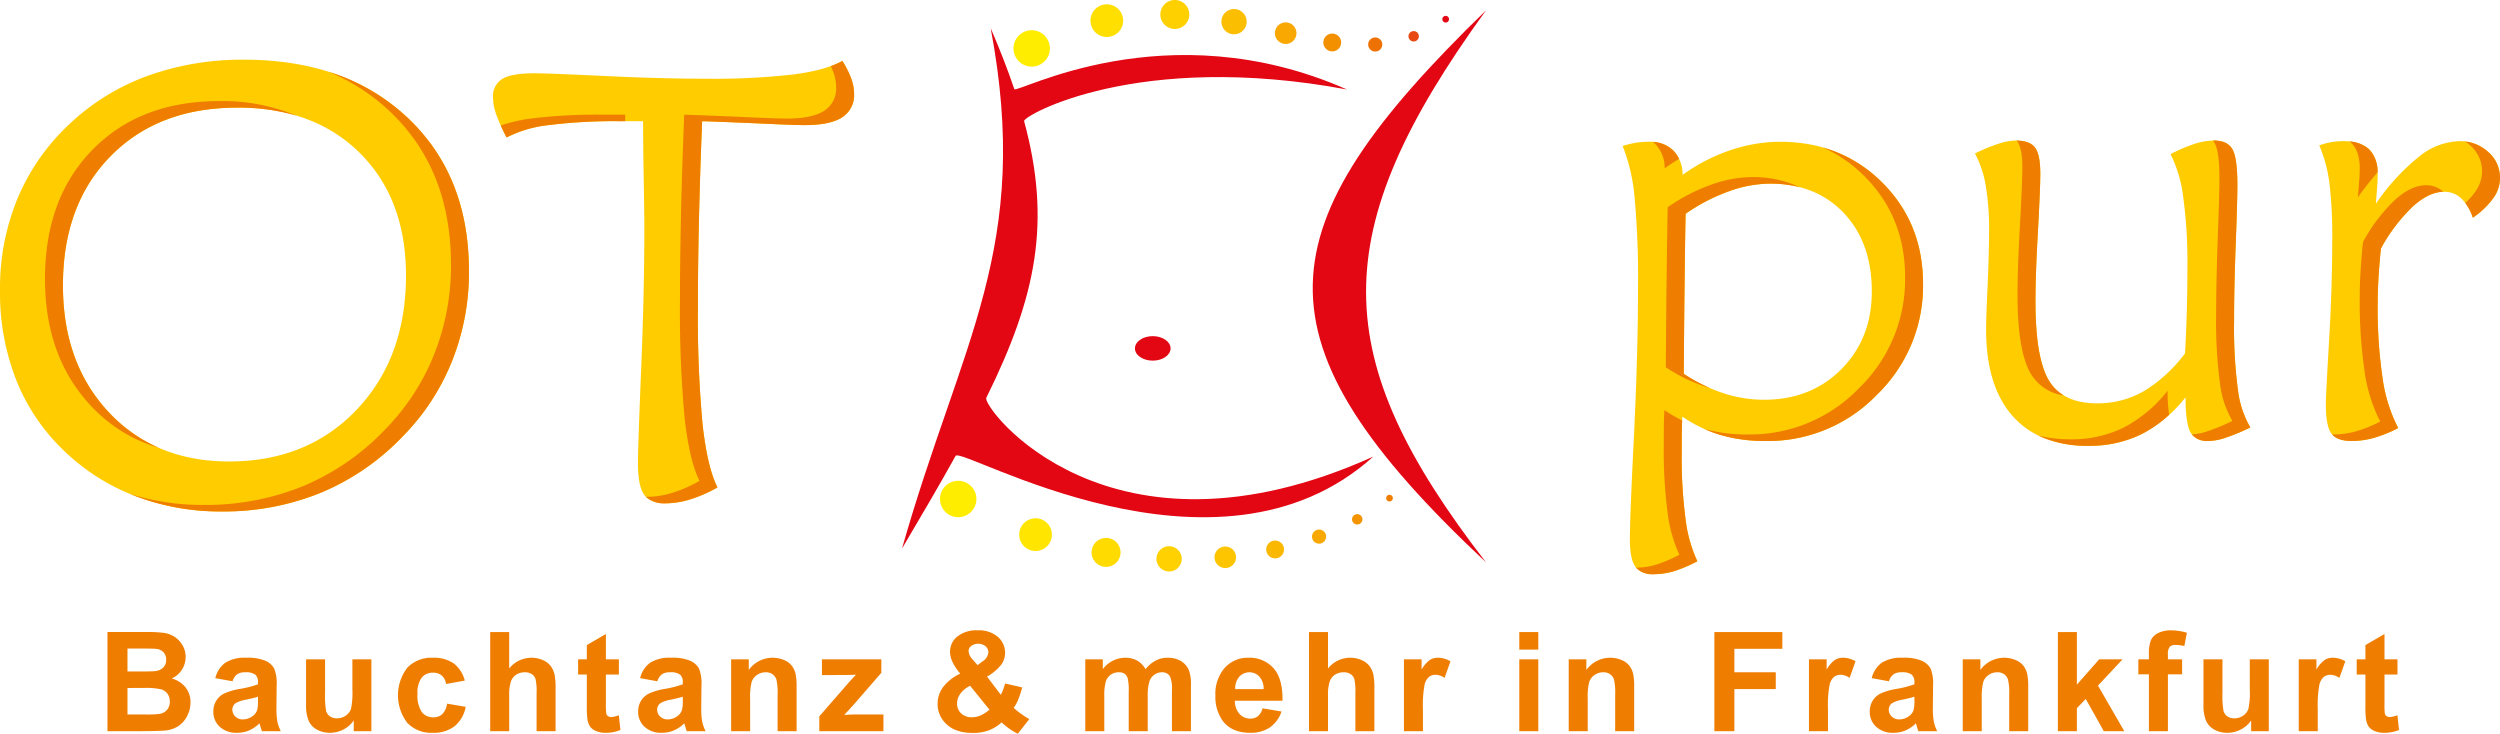
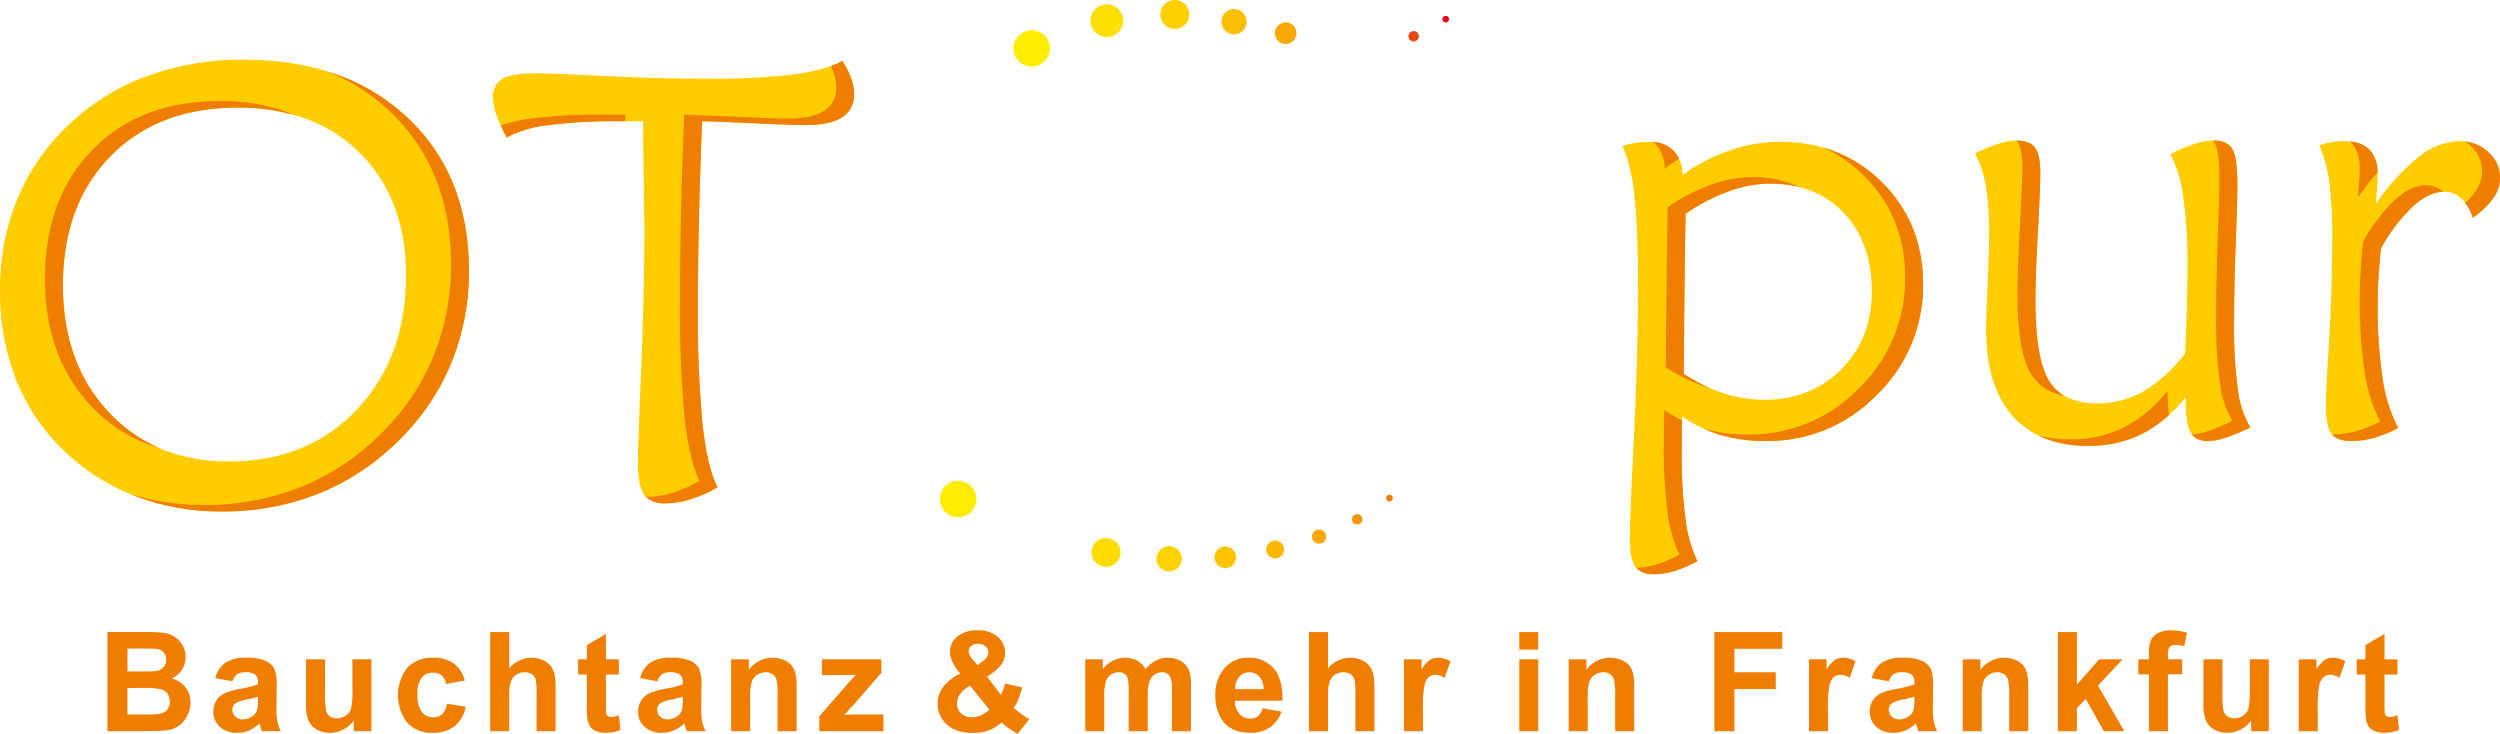
<svg xmlns="http://www.w3.org/2000/svg" id="Ebene_8" data-name="Ebene 8" viewBox="0 0 576.777 169.284">
  <defs>
    <style>.cls-1{fill:none;}.cls-2{clip-path:url(#clip-path);}.cls-20,.cls-3{fill:#ef7d00;}.cls-4{fill:#fc0;}.cls-5{fill:#ffed00;}.cls-10,.cls-11,.cls-12,.cls-13,.cls-14,.cls-15,.cls-16,.cls-17,.cls-18,.cls-19,.cls-20,.cls-5,.cls-6,.cls-7,.cls-8,.cls-9{fill-rule:evenodd;}.cls-6{fill:#ffdf00;}.cls-7{fill:#ffd000;}.cls-8{fill:#fcbe00;}.cls-9{fill:#f8a800;}.cls-10{fill:#f39000;}.cls-11{fill:#ee7203;}.cls-12{fill:#e84910;}.cls-13{fill:#e30613;}.cls-14{fill:#ffe500;}.cls-15{fill:#ffdb00;}.cls-16{fill:#ffd100;}.cls-17{fill:#fdc500;}.cls-18{fill:#fbb800;}.cls-19{fill:#f39400;}</style>
    <clipPath id="clip-path" transform="translate(-9.126 -9.679)">
      <rect id="SVGID" class="cls-1" x="33.917" y="155.107" width="528.692" height="23.856" />
    </clipPath>
  </defs>
  <title>OT-pur-logo2017</title>
  <g class="cls-2">
    <path class="cls-3" d="M559.253,161.8v-5.852l-4.4,2.56v3.291h-2.011v3.495h2.011v7.224a21.151,21.151,0,0,0,.142,3.09,4.068,4.068,0,0,0,.615,1.71,3.132,3.132,0,0,0,1.396,1.029,5.495,5.495,0,0,0,2.139.397,8.699,8.699,0,0,0,3.463-.655l-.373-3.401a5.661,5.661,0,0,1-1.763.421,1.232,1.232,0,0,1-.741-.218.962.962,0,0,1-.391-.555,16.778,16.778,0,0,1-.086-2.363v-6.679h2.996v-3.495Zm-15.396,11.452a26.129,26.129,0,0,1,.366-5.554,3.494,3.494,0,0,1,1.007-1.833,2.44,2.44,0,0,1,1.562-.507,3.846,3.846,0,0,1,2.059.719l1.356-3.823a5.561,5.561,0,0,0-2.886-.827,3.46,3.46,0,0,0-1.895.529,7.058,7.058,0,0,0-1.879,2.201v-2.357H539.471v16.571h4.386Zm-11.294,5.119V161.8H528.177v6.99a17.669,17.669,0,0,1-.328,4.47,3.129,3.129,0,0,1-1.216,1.53,3.448,3.448,0,0,1-2.013.617,2.7,2.7,0,0,1-1.622-.461,2.331,2.331,0,0,1-.883-1.248,21.233,21.233,0,0,1-.242-4.282v-7.615h-4.384v10.485a9.191,9.191,0,0,0,.593,3.667,4.317,4.317,0,0,0,1.919,2.059,6.074,6.074,0,0,0,2.996.733,6.667,6.667,0,0,0,3.112-.763,6.368,6.368,0,0,0,2.381-2.091v2.48Zm-30.095-13.121H504.902v13.121h4.384V165.249h3.275v-3.449h-3.275v-1.17a2.571,2.571,0,0,1,.413-1.708,1.79,1.79,0,0,1,1.364-.445,8.699,8.699,0,0,1,2.013.25l.593-3.058a12.173,12.173,0,0,0-3.667-.561,6.297,6.297,0,0,0-3.02.647,3.52,3.52,0,0,0-1.638,1.678,8.302,8.302,0,0,0-.443,3.12v1.248h-2.435Zm-14.182,13.121v-5.304l2.045-2.139,4.166,7.443H499.224L493.155,167.853l5.664-6.053h-5.398l-5.135,5.836V155.496h-4.384v22.874Zm-11.23-10.297a13.799,13.799,0,0,0-.242-2.95,4.834,4.834,0,0,0-.859-1.841,4.472,4.472,0,0,0-1.817-1.334,6.797,6.797,0,0,0-8.115,2.287v-2.435H461.951v16.571h4.386V170.865a14.317,14.317,0,0,1,.334-3.807,3.134,3.134,0,0,1,1.242-1.654,3.519,3.519,0,0,1,2.043-.625,2.608,2.608,0,0,1,1.522.437A2.437,2.437,0,0,1,472.39,166.441a13.078,13.078,0,0,1,.28,3.473v8.456h4.386Zm-26.257,3.213a8.674,8.674,0,0,1-.172,2.137,2.75,2.75,0,0,1-1.046,1.452,3.802,3.802,0,0,1-2.263.781,2.397,2.397,0,0,1-1.748-.671,2.152,2.152,0,0,1-.685-1.592,1.83,1.83,0,0,1,.857-1.546,8.047,8.047,0,0,1,2.389-.763q1.824-.392,2.668-.671Zm-4.807-6.045a3.135,3.135,0,0,1,1.825-.461,3.736,3.736,0,0,1,2.357.539,2.272,2.272,0,0,1,.625,1.801v.437a23.9,23.9,0,0,1-4.26,1.076,14.604,14.604,0,0,0-3.487,1.023,4.379,4.379,0,0,0-1.881,1.684,4.72,4.72,0,0,0-.671,2.504,4.609,4.609,0,0,0,1.476,3.511,5.639,5.639,0,0,0,4.032,1.388,6.892,6.892,0,0,0,2.73-.545,7.913,7.913,0,0,0,2.403-1.638c.032.082.084.254.158.515q.249.857.419,1.294h4.338a9.447,9.447,0,0,1-.787-2.223,17.635,17.635,0,0,1-.212-3.223l.048-5.117a9.054,9.054,0,0,0-.585-3.924,4.368,4.368,0,0,0-2.021-1.764,10.515,10.515,0,0,0-4.368-.693,8.442,8.442,0,0,0-4.869,1.154,6.192,6.192,0,0,0-2.309,3.557l3.978.717a3.196,3.196,0,0,1,1.06-1.614m-15.133,8.011a26.083,26.083,0,0,1,.367-5.554,3.467,3.467,0,0,1,1.007-1.833,2.434,2.434,0,0,1,1.56-.507,3.836,3.836,0,0,1,2.059.719l1.358-3.823a5.566,5.566,0,0,0-2.886-.827,3.455,3.455,0,0,0-1.895.529,7.085,7.085,0,0,0-1.881,2.201v-2.357H426.475v16.571h4.384Zm-21.591,5.119v-9.72h9.548v-3.871h-9.548V159.365H420.33v-3.869H404.65v22.874Zm-23.119-10.297a13.67,13.67,0,0,0-.242-2.95,4.83,4.83,0,0,0-.857-1.841,4.472,4.472,0,0,0-1.817-1.334,6.797,6.797,0,0,0-8.115,2.287v-2.435h-4.072v16.571h4.384V170.865a14.292,14.292,0,0,1,.336-3.807,3.14,3.14,0,0,1,1.24-1.654,3.525,3.525,0,0,1,2.045-.625,2.608,2.608,0,0,1,1.522.437,2.448,2.448,0,0,1,.913,1.224,13.168,13.168,0,0,1,.28,3.473v8.456h4.384Zm-22.121-6.273h-4.384v16.571h4.384Zm0-6.303h-4.384v4.056h4.384Zm-26.614,17.755a25.946,25.946,0,0,1,.367-5.554,3.48,3.48,0,0,1,1.005-1.833,2.44,2.44,0,0,1,1.562-.507,3.846,3.846,0,0,1,2.059.719l1.358-3.823a5.573,5.573,0,0,0-2.888-.827,3.46,3.46,0,0,0-1.895.529,7.084,7.084,0,0,0-1.879,2.201v-2.357h-4.072v16.571h4.384Zm-26.289-17.755v22.874h4.384v-8.3a9.534,9.534,0,0,1,.399-3.16,3.056,3.056,0,0,1,1.256-1.6,3.632,3.632,0,0,1,1.949-.531,2.835,2.835,0,0,1,1.584.413,2.184,2.184,0,0,1,.883,1.116,12.983,12.983,0,0,1,.25,3.307v8.754h4.384v-9.72a17.418,17.418,0,0,0-.226-3.293,5.23,5.23,0,0,0-.843-1.933,4.457,4.457,0,0,0-1.833-1.436,6.574,6.574,0,0,0-7.803,1.919v-8.41Zm-17.02,13.169a4.043,4.043,0,0,1,.921-2.84,3.163,3.163,0,0,1,4.649-.056,4.213,4.213,0,0,1,.983,2.896ZM299.347,174.907a2.686,2.686,0,0,1-1.732.561,3.322,3.322,0,0,1-2.528-1.084,4.447,4.447,0,0,1-1.061-3.036H305.011q.093-5.039-2.045-7.481a7.351,7.351,0,0,0-5.834-2.441,7.091,7.091,0,0,0-5.446,2.333,9.143,9.143,0,0,0-2.153,6.451,9.483,9.483,0,0,0,1.638,5.71q2.076,2.825,6.397,2.824a7.821,7.821,0,0,0,4.55-1.254,7.19,7.19,0,0,0,2.66-3.659l-4.37-.735A3.483,3.483,0,0,1,299.347,174.907m-39.832,3.463h4.384v-8.051a11.725,11.725,0,0,1,.352-3.417,2.987,2.987,0,0,1,1.162-1.576,3.188,3.188,0,0,1,1.825-.547,2.303,2.303,0,0,1,1.334.344,1.992,1.992,0,0,1,.725,1.047,12.468,12.468,0,0,1,.236,3.12v9.081H273.917v-7.957a11.82,11.82,0,0,1,.359-3.425,3.101,3.101,0,0,1,1.17-1.646,2.975,2.975,0,0,1,1.732-.563,2.077,2.077,0,0,1,1.871.937,7.048,7.048,0,0,1,.453,3.183v9.471h4.384v-10.595a9.443,9.443,0,0,0-.451-3.431,4.538,4.538,0,0,0-1.889-2.177,5.999,5.999,0,0,0-3.09-.741,5.771,5.771,0,0,0-2.698.655,7.661,7.661,0,0,0-2.357,1.981,5.03,5.03,0,0,0-1.919-1.981,5.551,5.551,0,0,0-2.762-.655,6.504,6.504,0,0,0-5.165,2.636v-2.263h-4.04Zm-22.109-4.961a8.71,8.71,0,0,1-2.077,1.342,5.009,5.009,0,0,1-1.981.405,3.425,3.425,0,0,1-2.488-.899,3.077,3.077,0,0,1-.929-2.317,3.809,3.809,0,0,1,.749-2.199,5.925,5.925,0,0,1,2.263-1.841Zm-3.825-11.516a3.312,3.312,0,0,1-.999-1.965,1.574,1.574,0,0,1,.593-1.21,2.791,2.791,0,0,1,3.347.07,1.899,1.899,0,0,1,.633,1.436,2.731,2.731,0,0,1-1.312,2.013l-1.184.905Zm11.306,12.6a18.137,18.137,0,0,1-1.897-1.506,8.256,8.256,0,0,0,.937-1.632,24.253,24.253,0,0,0,1.031-3.082l-3.964-.905a10.644,10.644,0,0,1-.967,2.606l-3.183-4.198a11.164,11.164,0,0,0,3.339-2.824,4.69,4.69,0,0,0,.827-2.636,4.803,4.803,0,0,0-1.67-3.699,6.649,6.649,0,0,0-4.633-1.512,7.013,7.013,0,0,0-4.735,1.442,4.49,4.49,0,0,0-1.662,3.519,5.579,5.579,0,0,0,.593,2.379,12.387,12.387,0,0,0,1.764,2.646,10.699,10.699,0,0,0-3.916,3.05,6.44,6.44,0,0,0-1.312,3.954,6.208,6.208,0,0,0,1.67,4.276q2.154,2.403,6.429,2.403a10.438,10.438,0,0,0,3.713-.593,9.419,9.419,0,0,0,2.95-1.841,15.476,15.476,0,0,0,3.745,2.622l2.652-3.385a14.614,14.614,0,0,1-1.708-1.084m-31.949,3.877v-3.855h-6.786c-.292,0-1.045.038-2.263.11l2.231-2.419,6.335-7.302v-3.106H198.757v3.635l5.852-.03c.831-.01,1.502-.032,2.011-.062q-.731.731-2.261,2.48l-6.211,7.13v3.417Zm-20.032-10.297a13.669,13.669,0,0,0-.242-2.95,4.83,4.83,0,0,0-.857-1.841,4.472,4.472,0,0,0-1.817-1.334,6.797,6.797,0,0,0-8.115,2.287v-2.435h-4.072v16.571h4.384V170.865a14.292,14.292,0,0,1,.336-3.807,3.14,3.14,0,0,1,1.24-1.654,3.525,3.525,0,0,1,2.045-.625,2.597,2.597,0,0,1,1.52.437,2.441,2.441,0,0,1,.915,1.224,13.169,13.169,0,0,1,.28,3.473v8.456h4.384Zm-26.257,3.213a8.574,8.574,0,0,1-.172,2.137,2.736,2.736,0,0,1-1.045,1.452,3.802,3.802,0,0,1-2.263.781,2.397,2.397,0,0,1-1.748-.671,2.154,2.154,0,0,1-.687-1.592,1.832,1.832,0,0,1,.859-1.546,8.05,8.05,0,0,1,2.387-.763q1.827-.392,2.668-.671Zm-4.805-6.045a3.131,3.131,0,0,1,1.825-.461,3.74,3.74,0,0,1,2.357.539,2.271,2.271,0,0,1,.623,1.801v.437a23.9,23.9,0,0,1-4.26,1.076,14.662,14.662,0,0,0-3.487,1.023,4.385,4.385,0,0,0-1.879,1.684,4.72,4.72,0,0,0-.671,2.504,4.614,4.614,0,0,0,1.474,3.511,5.644,5.644,0,0,0,4.034,1.388,6.892,6.892,0,0,0,2.73-.545,7.913,7.913,0,0,0,2.403-1.638q.048.123.156.515.252.857.421,1.294h4.338a9.357,9.357,0,0,1-.787-2.223,17.635,17.635,0,0,1-.212-3.223l.048-5.117a9.054,9.054,0,0,0-.585-3.924,4.368,4.368,0,0,0-2.021-1.764,10.525,10.525,0,0,0-4.37-.693,8.439,8.439,0,0,0-4.867,1.154,6.183,6.183,0,0,0-2.309,3.557l3.978.717a3.184,3.184,0,0,1,1.06-1.614M148.914,161.8v-5.852l-4.4,2.56v3.291H142.501v3.495h2.013v7.224a21.248,21.248,0,0,0,.14,3.09,4.068,4.068,0,0,0,.615,1.71,3.128,3.128,0,0,0,1.398,1.029,5.478,5.478,0,0,0,2.137.397,8.699,8.699,0,0,0,3.463-.655l-.373-3.401a5.662,5.662,0,0,1-1.764.421,1.236,1.236,0,0,1-.741-.218.95.95,0,0,1-.389-.555,16.446,16.446,0,0,1-.086-2.363v-6.679h2.996v-3.495Zm-26.694-6.303v22.874h4.384v-8.3a9.544,9.544,0,0,1,.397-3.16,3.066,3.066,0,0,1,1.256-1.6,3.639,3.639,0,0,1,1.951-.531,2.839,2.839,0,0,1,1.584.413,2.17,2.17,0,0,1,.881,1.116,12.982,12.982,0,0,1,.25,3.307v8.754h4.384v-9.72a17.249,17.249,0,0,0-.226-3.293,5.165,5.165,0,0,0-.843-1.933,4.443,4.443,0,0,0-1.833-1.436,6.571,6.571,0,0,0-7.801,1.919v-8.41Zm-8.432,7.232a7.997,7.997,0,0,0-4.813-1.302,7.701,7.701,0,0,0-5.866,2.285,10.454,10.454,0,0,0-.008,12.74,7.581,7.581,0,0,0,5.796,2.293,7.974,7.974,0,0,0,5.103-1.512,7.647,7.647,0,0,0,2.574-4.48l-4.306-.733a4.276,4.276,0,0,1-1.124,2.443,2.952,2.952,0,0,1-2.043.709,3.25,3.25,0,0,1-2.66-1.216,6.702,6.702,0,0,1-.991-4.166,5.787,5.787,0,0,1,.975-3.783,3.273,3.273,0,0,1,2.612-1.132,2.995,2.995,0,0,1,2.005.655,3.14,3.14,0,0,1,.991,1.951l4.324-.781a7.223,7.223,0,0,0-2.568-3.97M94.811,178.37V161.8H90.425v6.99a17.669,17.669,0,0,1-.328,4.47,3.129,3.129,0,0,1-1.216,1.53,3.448,3.448,0,0,1-2.013.617,2.7,2.7,0,0,1-1.622-.461,2.331,2.331,0,0,1-.883-1.248,21.073,21.073,0,0,1-.242-4.282v-7.615H79.738v10.485a9.191,9.191,0,0,0,.593,3.667,4.317,4.317,0,0,0,1.919,2.059,6.074,6.074,0,0,0,2.996.733,6.667,6.667,0,0,0,3.112-.763,6.384,6.384,0,0,0,2.381-2.091v2.48Zm-26.165-7.084a8.574,8.574,0,0,1-.172,2.137,2.736,2.736,0,0,1-1.045,1.452,3.802,3.802,0,0,1-2.263.781,2.397,2.397,0,0,1-1.748-.671,2.154,2.154,0,0,1-.687-1.592,1.832,1.832,0,0,1,.859-1.546,8.05,8.05,0,0,1,2.387-.763q1.827-.392,2.668-.671Zm-4.805-6.045a3.135,3.135,0,0,1,1.825-.461,3.74,3.74,0,0,1,2.357.539,2.271,2.271,0,0,1,.623,1.801v.437a23.865,23.865,0,0,1-4.258,1.076,14.654,14.654,0,0,0-3.489,1.023A4.385,4.385,0,0,0,59.019,171.34a4.72,4.72,0,0,0-.671,2.504,4.614,4.614,0,0,0,1.474,3.511,5.648,5.648,0,0,0,4.034,1.388,6.892,6.892,0,0,0,2.73-.545,7.914,7.914,0,0,0,2.403-1.638q.048.123.156.515.252.857.421,1.294h4.338a9.357,9.357,0,0,1-.787-2.223,17.634,17.634,0,0,1-.212-3.223l.048-5.117a9.054,9.054,0,0,0-.585-3.924,4.368,4.368,0,0,0-2.021-1.764,10.519,10.519,0,0,0-4.37-.693,8.439,8.439,0,0,0-4.867,1.154,6.192,6.192,0,0,0-2.309,3.557l3.978.717a3.184,3.184,0,0,1,1.06-1.614m-21.575,3.16a15.711,15.711,0,0,1,4.094.328,2.82,2.82,0,0,1,1.444,1.045,2.984,2.984,0,0,1,.499,1.748,2.809,2.809,0,0,1-.647,1.943,2.868,2.868,0,0,1-1.678.913,20.9,20.9,0,0,1-3.168.14H38.536v-6.115Zm-1.076-9.097q3.259,0,3.946.078a2.64,2.64,0,0,1,1.74.805,2.501,2.501,0,0,1,.585,1.724,2.407,2.407,0,0,1-.679,1.785,3.043,3.043,0,0,1-1.863.821q-.656.078-3.355.078H38.536v-5.291Zm-7.272,19.067h7.785q4.416-.03,5.57-.156a6.553,6.553,0,0,0,3.098-1.084,6.114,6.114,0,0,0,1.981-2.357,6.772,6.772,0,0,0,.727-3.034,5.511,5.511,0,0,0-1.124-3.449,6.022,6.022,0,0,0-3.213-2.075,5.419,5.419,0,0,0,3.213-4.961,5.183,5.183,0,0,0-.701-2.676,5.874,5.874,0,0,0-1.756-1.911,5.955,5.955,0,0,0-2.389-.945,26.555,26.555,0,0,0-4.048-.226H33.917Z" transform="translate(-9.126 -9.679)" />
  </g>
  <path class="cls-4" d="M102.795,73.238q0-17.585-10.561-28.17Q81.662,34.496,63.922,34.508q-18.297,0-29.285,11.201-11,11.178-10.988,29.831,0,18.012,10.632,29.308,10.644,11.285,27.695,11.296,18.084,0,29.451-11.961Q102.783,92.224,102.795,73.238ZM60.244,127.679a54.961,54.961,0,0,1-19.792-3.512,48.459,48.459,0,0,1-16.232-10.181A46.053,46.053,0,0,1,12.923,97.492a55.246,55.246,0,0,1-3.797-20.979,54.138,54.138,0,0,1,4.058-21.074A49.637,49.637,0,0,1,25.192,38.258,52.1,52.1,0,0,1,43.133,27.198,64.225,64.225,0,0,1,65.37,23.449q23.566,0,37.757,13.361,14.203,13.349,14.192,35.455A55.116,55.116,0,0,1,113.45,92.888a52.285,52.285,0,0,1-11.225,17.277,55.853,55.853,0,0,1-18.914,13.124,59.361,59.361,0,0,1-23.067,4.39Zm114.411-5.553a31.693,31.693,0,0,1-6.313,2.776,19.792,19.792,0,0,1-5.625.902q-3.56,0-4.984-1.993-1.424-1.958-1.424-7.404,0-3.524.736-21.572.748-18.048.736-32.513,0-3.667-.214-15.568-.071-5.767-.071-9.113H152.204a122.589,122.589,0,0,0-16.517.902,27.689,27.689,0,0,0-9.683,2.848,43.352,43.352,0,0,1-2.373-5.245,12.314,12.314,0,0,1-.759-3.868,4.694,4.694,0,0,1,2.16-4.414c1.424-.854,3.939-1.281,7.499-1.281q2.777,0,15.924.617,13.135.641,23.566.641a164.662,164.662,0,0,0,20.077-.973c4.984-.641,8.757-1.685,11.367-3.133a20.925,20.925,0,0,1,2.041,4.058,10.004,10.004,0,0,1,.664,3.441,6.083,6.083,0,0,1-2.777,5.53c-1.851,1.187-4.723,1.78-8.638,1.78-1.424,0-4.912-.119-10.418-.38-5.53-.237-9.92-.427-13.219-.522q-.498,12.175-.736,22.925-.249,10.751-.237,19.792A268.29,268.29,0,0,0,171.213,107.578c.736,6.574,1.875,11.439,3.441,14.548Zm222.936-26.2a38.543,38.543,0,0,0,9.113,4.461,29.951,29.951,0,0,0,9.398,1.519q10.822,0,17.846-7.048c4.675-4.723,7.025-10.679,7.025-17.918q0-11.249-6.431-18.084c-4.296-4.533-9.967-6.811-17.063-6.811a28.319,28.319,0,0,0-9.516,1.78,42.433,42.433,0,0,0-9.944,5.173q-.142,6.55-.237,15.758-.107,9.22-.19,21.169Zm-.332,9.872c-.048.973-.095,2.041-.119,3.204-.024,1.139-.024,2.824-.024,5.007a108.581,108.581,0,0,0,.878,15.378,31.989,31.989,0,0,0,2.729,9.778,31.84,31.84,0,0,1-5.411,2.302,16.791,16.791,0,0,1-4.604.688c-2.041,0-3.465-.569-4.295-1.733-.831-1.163-1.258-3.275-1.258-6.336,0-3.251.309-11.225.949-23.993q.926-19.116.926-33.438a206.822,206.822,0,0,0-.831-21.928A42.309,42.309,0,0,0,383.494,43.36a21.094,21.094,0,0,1,2.99-.736,18.664,18.664,0,0,1,3.133-.237,7.497,7.497,0,0,1,5.553,2.017A8.072,8.072,0,0,1,397.33,50.028a41.013,41.013,0,0,1,10.94-5.672,36.337,36.337,0,0,1,11.51-1.97q14.097,0,23.566,9.374,9.433,9.398,9.445,23.376a34.893,34.893,0,0,1-10.679,25.654,34.91,34.91,0,0,1-25.607,10.632,36.743,36.743,0,0,1-10.323-1.353,31.727,31.727,0,0,1-8.923-4.272Zm116.096-4.461a31.45,31.45,0,0,1-10.134,8.496,27.154,27.154,0,0,1-12.246,2.705q-11.462,0-17.561-6.93-6.087-6.906-6.075-19.982,0-2.776.356-10.252c.213-4.984.332-9.042.332-12.198a60.473,60.473,0,0,0-.759-10.608,24.303,24.303,0,0,0-2.492-7.476A37.88,37.88,0,0,1,470.234,42.838a13.089,13.089,0,0,1,3.916-.736q3.275,0,4.485,1.638c.807,1.092,1.21,3.085,1.21,6.004,0,2.326-.19,6.763-.546,13.313q-.57,9.86-.569,16.185,0,13.278,3.204,18.392,3.204,5.091,11.059,5.102A21.34,21.34,0,0,0,503.672,99.96a33.652,33.652,0,0,0,9.564-8.757c.166-2.966.308-6.099.403-9.35q.143-4.912.143-10.75a108.976,108.976,0,0,0-.949-15.829,30.105,30.105,0,0,0-2.943-10.039,38.373,38.373,0,0,1,5.553-2.373,15.423,15.423,0,0,1,4.461-.759c2.041,0,3.441.641,4.225,1.946.807,1.305,1.187,4.106,1.187,8.425,0,2.017-.119,6.502-.38,13.432q-.392,10.395-.38,17.775a108.505,108.505,0,0,0,.878,15.9,22.3,22.3,0,0,0,2.871,8.71,45.494,45.494,0,0,1-5.767,2.397,12.979,12.979,0,0,1-3.963.736c-1.993,0-3.346-.688-4.105-2.041-.736-1.376-1.115-4.058-1.115-8.045Zm43.904-44.639a50.061,50.061,0,0,1,9.944-10.869,15.442,15.442,0,0,1,9.326-3.584,9.584,9.584,0,0,1,6.621,2.468,7.868,7.868,0,0,1,2.753,6.076,7.984,7.984,0,0,1-1.566,4.628,18.636,18.636,0,0,1-4.699,4.485,10.847,10.847,0,0,0-2.729-4.509,5.714,5.714,0,0,0-3.94-1.471c-2.254,0-4.651,1.115-7.143,3.37a38.999,38.999,0,0,0-7.381,9.706c-.237,2.088-.403,4.2-.546,6.36-.143,2.159-.214,4.248-.214,6.289A110.664,110.664,0,0,0,558.825,97.041a36.19,36.19,0,0,0,3.583,11.391,29.725,29.725,0,0,1-5.458,2.231,19.468,19.468,0,0,1-5.245.759q-3.418,0-4.699-1.709-1.282-1.708-1.282-6.835,0-1.887.736-14.429c.499-8.377.736-16.138.736-23.328a101.743,101.743,0,0,0-.688-13.551,32.691,32.691,0,0,0-2.302-8.353,17.556,17.556,0,0,1,2.753-.736,15.377,15.377,0,0,1,2.8-.237q4.022,0,5.98,1.922c1.305,1.258,1.946,3.228,1.946,5.861,0,.594-.024,1.424-.095,2.468-.071,1.044-.19,2.445-.332,4.201Z" transform="translate(-9.126 -9.679)" />
  <path class="cls-3" d="M77.489,36.35a47.233,47.233,0,0,0-13.567-1.842q-18.297,0-29.285,11.201-11,11.178-10.988,29.831,0,18.012,10.632,29.308a34.811,34.811,0,0,0,11.474,8.142,34.618,34.618,0,0,1-15.615-9.648q-10.644-11.32-10.632-29.309,0-18.653,10.988-29.831,10.999-11.213,29.285-11.201a44.128,44.128,0,0,1,17.708,3.348ZM60.244,127.679a54.961,54.961,0,0,1-19.792-3.512q-.64-.245-1.269-.506A55.866,55.866,0,0,0,56.103,126.173a59.361,59.361,0,0,0,23.067-4.39,55.853,55.853,0,0,0,18.914-13.124,52.285,52.285,0,0,0,11.225-17.277A55.115,55.115,0,0,0,113.178,70.759q0-22.106-14.192-35.455a46.022,46.022,0,0,0-14.077-9.076,46.664,46.664,0,0,1,18.218,10.582q14.203,13.349,14.192,35.455A55.116,55.116,0,0,1,113.45,92.888a52.285,52.285,0,0,1-11.225,17.277,55.853,55.853,0,0,1-18.914,13.124,59.361,59.361,0,0,1-23.067,4.39Zm114.411-5.553a31.693,31.693,0,0,1-6.313,2.776,19.792,19.792,0,0,1-5.625.902,6.16,6.16,0,0,1-4.582-1.514c.144.005.292.008.441.008a19.794,19.794,0,0,0,5.624-.902,31.693,31.693,0,0,0,6.313-2.777c-1.566-3.109-2.705-7.974-3.441-14.548A268.273,268.273,0,0,1,166.005,78.852q0-9.042.237-19.792.249-10.75.736-22.925c3.299.095,7.689.285,13.219.522,5.506.261,8.994.38,10.418.38,3.916,0,6.787-.593,8.638-1.78a6.083,6.083,0,0,0,2.777-5.53A10.004,10.004,0,0,0,201.365,26.286q-.23-.65-.559-1.36a18.66,18.66,0,0,0,2.659-1.192,20.925,20.925,0,0,1,2.041,4.058,10.004,10.004,0,0,1,.664,3.441,6.083,6.083,0,0,1-2.777,5.53c-1.851,1.187-4.723,1.78-8.638,1.78-1.424,0-4.912-.119-10.418-.38-5.53-.237-9.92-.427-13.219-.522q-.498,12.175-.736,22.925-.249,10.751-.237,19.792A268.29,268.29,0,0,0,171.213,107.578c.736,6.574,1.875,11.439,3.441,14.548Zm-21.296-84.485h-1.154a122.589,122.589,0,0,0-16.517.902,27.689,27.689,0,0,0-9.683,2.848q-.776-1.483-1.354-2.761a35.729,35.729,0,0,1,6.896-1.592,122.589,122.589,0,0,1,16.517-.902h5.292q0,.699.003,1.506Zm244.233,58.285a40.483,40.483,0,0,0,6.019,3.279q-.524-.152-1.047-.323a38.539,38.539,0,0,1-9.113-4.461q.071-11.961.19-21.169.107-9.22.237-15.758A42.431,42.431,0,0,1,403.821,52.32a28.319,28.319,0,0,1,9.516-1.78,24.797,24.797,0,0,1,10.953,2.313,27.468,27.468,0,0,0-6.812-.807,28.319,28.319,0,0,0-9.516,1.78,42.433,42.433,0,0,0-9.944,5.173q-.142,6.55-.237,15.758-.107,9.22-.19,21.169Zm-.375,10.757c-.032.726-.06,1.499-.076,2.32-.024,1.139-.024,2.824-.024,5.007a108.581,108.581,0,0,0,.878,15.378,31.989,31.989,0,0,0,2.729,9.778,31.84,31.84,0,0,1-5.411,2.302,16.791,16.791,0,0,1-4.604.688,5.087,5.087,0,0,1-4.12-1.506,16.813,16.813,0,0,0,4.583-.688,31.844,31.844,0,0,0,5.411-2.302,31.984,31.984,0,0,1-2.729-9.778,108.579,108.579,0,0,1-.878-15.378c0-2.183,0-3.868.024-5.007.024-1.163.071-2.231.119-3.204a34.137,34.137,0,0,0,4.099,2.39Zm-6.723-64.262a7.128,7.128,0,0,1,4.676,1.984,6.725,6.725,0,0,1,1.346,1.938q-1.707,1.006-3.327,2.181a8.072,8.072,0,0,0-2.16-5.624,6.419,6.419,0,0,0-.536-.478Zm39.247,1.299A31.39,31.39,0,0,1,443.346,51.761q9.433,9.398,9.445,23.376a34.893,34.893,0,0,1-10.679,25.654,34.91,34.91,0,0,1-25.607,10.632,36.743,36.743,0,0,1-10.323-1.353,29.772,29.772,0,0,1-3.846-1.422,37.039,37.039,0,0,0,10.029,1.268A34.91,34.91,0,0,0,437.971,99.285a34.894,34.894,0,0,0,10.679-25.654q0-13.99-9.445-23.376a31.887,31.887,0,0,0-9.464-6.536ZM509.578,105.371a27.807,27.807,0,0,1-6.357,4.462,27.154,27.154,0,0,1-12.246,2.705,26.213,26.213,0,0,1-11.59-2.374,29.997,29.997,0,0,0,7.449.869,27.153,27.153,0,0,0,12.246-2.705,31.45,31.45,0,0,0,10.134-8.496,34.245,34.245,0,0,0,.364,5.54ZM474.392,42.105q3.077.059,4.243,1.635c.807,1.092,1.21,3.085,1.21,6.004,0,2.326-.19,6.763-.546,13.313q-.57,9.86-.569,16.185,0,13.278,3.204,18.392a9.943,9.943,0,0,0,3.352,3.29,10.681,10.681,0,0,1-7.493-4.796q-3.204-5.126-3.204-18.392,0-6.336.57-16.185c.356-6.55.546-10.988.546-13.313,0-2.919-.404-4.912-1.21-6.004-.033-.044-.067-.087-.102-.129Zm45.289 0c.075-.001.149-.003.223-.003,2.041,0,3.441.641,4.225,1.946.807,1.305,1.187,4.106,1.187,8.425,0,2.017-.119,6.502-.38,13.432q-.392,10.395-.38,17.775a108.505,108.505,0,0,0,.878,15.9,22.3,22.3,0,0,0,2.871,8.71,45.494,45.494,0,0,1-5.767,2.397,12.979,12.979,0,0,1-3.963.736,4.492,4.492,0,0,1-3.755-1.516,13.702,13.702,0,0,0,3.577-.726,45.499,45.499,0,0,0,5.767-2.397,22.299,22.299,0,0,1-2.872-8.709,108.517,108.517,0,0,1-.878-15.9q0-7.369.38-17.775c.261-6.93.38-11.415.38-13.432,0-4.319-.38-7.119-1.187-8.425a3.827,3.827,0,0,0-.307-.437Zm58.187.219a9.417,9.417,0,0,1,5.281,2.389,7.868,7.868,0,0,1,2.753,6.076,7.984,7.984,0,0,1-1.566,4.628,18.636,18.636,0,0,1-4.699,4.485,13.235,13.235,0,0,0-1.74-3.414,15.07,15.07,0,0,0,2.298-2.577,7.984,7.984,0,0,0,1.566-4.628,7.868,7.868,0,0,0-2.753-6.075,9.984,9.984,0,0,0-1.14-.883Zm-5.061,11.599c-2.208.052-4.549,1.166-6.982,3.368a38.999,38.999,0,0,0-7.381,9.706c-.237,2.088-.403,4.2-.546,6.36-.143,2.159-.214,4.248-.214,6.289A110.664,110.664,0,0,0,558.825,97.041a36.19,36.19,0,0,0,3.583,11.391,29.725,29.725,0,0,1-5.458,2.231,19.468,19.468,0,0,1-5.245.759q-3.214,0-4.539-1.512c.13.004.263.006.399.006a19.466,19.466,0,0,0,5.245-.759,29.72,29.72,0,0,0,5.458-2.231,36.192,36.192,0,0,1-3.583-11.391,110.655,110.655,0,0,1-1.139-17.395c0-2.041.071-4.129.214-6.289.142-2.16.308-4.272.546-6.36a38.996,38.996,0,0,1,7.381-9.706c2.492-2.255,4.889-3.37,7.143-3.37a5.713,5.713,0,0,1,3.94,1.471l.04.037Zm-21.6-11.609a7.292,7.292,0,0,1,4.532,1.853,7.436,7.436,0,0,1,1.934,5.257,72.1,72.1,0,0,0-4.556,5.768c.143-1.756.261-3.156.332-4.201.071-1.044.095-1.875.095-2.468,0-2.634-.641-4.604-1.946-5.861-.124-.122-.255-.237-.391-.347Z" transform="translate(-9.126 -9.679)" />
  <path class="cls-5" d="M247.15,16.649a4.201,4.201,0,1,1-4.201,4.201,4.201,4.201,0,0,1,4.201-4.201Z" transform="translate(-9.126 -9.679)" />
  <path class="cls-6" d="M264.479,10.672a3.772,3.772,0,1,1-3.772,3.772,3.772,3.772,0,0,1,3.772-3.772Z" transform="translate(-9.126 -9.679)" />
  <path class="cls-7" d="M280.172,9.679a3.343,3.343,0,1,1-3.343,3.343A3.343,3.343,0,0,1,280.172,9.679Z" transform="translate(-9.126 -9.679)" />
  <path class="cls-8" d="M293.831,11.762a2.914,2.914,0,1,1-2.914,2.914,2.914,2.914,0,0,1,2.914-2.914Z" transform="translate(-9.126 -9.679)" />
  <path class="cls-9" d="M305.745,14.845A2.485,2.485,0,1,1,303.26,17.33a2.485,2.485,0,0,1,2.485-2.485Z" transform="translate(-9.126 -9.679)" />
-   <path class="cls-10" d="M316.491,17.422a2.056,2.056,0,1,1-2.056,2.056,2.057,2.057,0,0,1,2.056-2.056Z" transform="translate(-9.126 -9.679)" />
-   <path class="cls-11" d="M326.405,18.318a1.627,1.627,0,1,1-1.627,1.627,1.628,1.628,0,0,1,1.627-1.627Z" transform="translate(-9.126 -9.679)" />
+   <path class="cls-10" d="M316.491,17.422Z" transform="translate(-9.126 -9.679)" />
  <path class="cls-12" d="M335.274,16.852a1.198,1.198,0,1,1-1.198,1.198,1.199,1.199,0,0,1,1.198-1.198Z" transform="translate(-9.126 -9.679)" />
  <path class="cls-13" d="M342.66,13.339a.769.769,0,1,1-.769.769.77.77,0,0,1,.769-.769Z" transform="translate(-9.126 -9.679)" />
-   <path class="cls-13" d="M351.974,12.056c-37.272,51.361-36.542,80.122,0,127.375-54.766-51.361-51.844-77.041,0-127.375ZM275.081,87.231c2.268,0,4.109,1.265,4.109,2.826,0,1.559-1.841,2.825-4.109,2.825-2.27,0-4.11-1.265-4.11-2.825,0-1.56,1.84-2.826,4.11-2.826Zm-37.397-71.066c9.573,50.612-6.861,72.198-20.453,120.07,4.604-7.786,8.731-14.847,12.358-21.374,1.312-2.36,60.057,32.878,96.363.162-61.117,27.594-90.327-11.444-89.28-13.56,11.659-23.568,15.003-40.708,8.723-63.847-.325-1.196,26.166-16.327,74.5-7.286-41.798-18.462-76.332,1.166-76.76-.101-1.496-4.426-3.311-9.09-5.451-14.064Z" transform="translate(-9.126 -9.679)" />
  <path class="cls-5" d="M230.191,120.603a4.201,4.201,0,1,1-4.201,4.201,4.201,4.201,0,0,1,4.201-4.201Z" transform="translate(-9.126 -9.679)" />
-   <path class="cls-14" d="M248.04,129.257a3.772,3.772,0,1,1-3.772,3.772,3.772,3.772,0,0,1,3.772-3.772Z" transform="translate(-9.126 -9.679)" />
  <path class="cls-15" d="M264.305,133.782a3.343,3.343,0,1,1-3.343,3.343,3.343,3.343,0,0,1,3.343-3.343Z" transform="translate(-9.126 -9.679)" />
  <path class="cls-16" d="M278.854,135.697a2.914,2.914,0,1,1-2.914,2.914,2.915,2.915,0,0,1,2.914-2.914Z" transform="translate(-9.126 -9.679)" />
  <path class="cls-17" d="M291.813,135.765a2.485,2.485,0,1,1-2.485,2.485,2.485,2.485,0,0,1,2.485-2.485Z" transform="translate(-9.126 -9.679)" />
  <path class="cls-18" d="M303.312,134.393a2.056,2.056,0,1,1-2.056,2.056,2.056,2.056,0,0,1,2.056-2.056Z" transform="translate(-9.126 -9.679)" />
  <path class="cls-9" d="M313.448,131.856a1.627,1.627,0,1,1-1.627,1.627,1.628,1.628,0,0,1,1.627-1.627Z" transform="translate(-9.126 -9.679)" />
  <path class="cls-19" d="M322.251,128.295a1.198,1.198,0,1,1-1.198,1.198,1.199,1.199,0,0,1,1.198-1.198Z" transform="translate(-9.126 -9.679)" />
  <path class="cls-20" d="M329.698,123.834a.769.769,0,1,1-.769.769.77.77,0,0,1,.769-.769Z" transform="translate(-9.126 -9.679)" />
</svg>